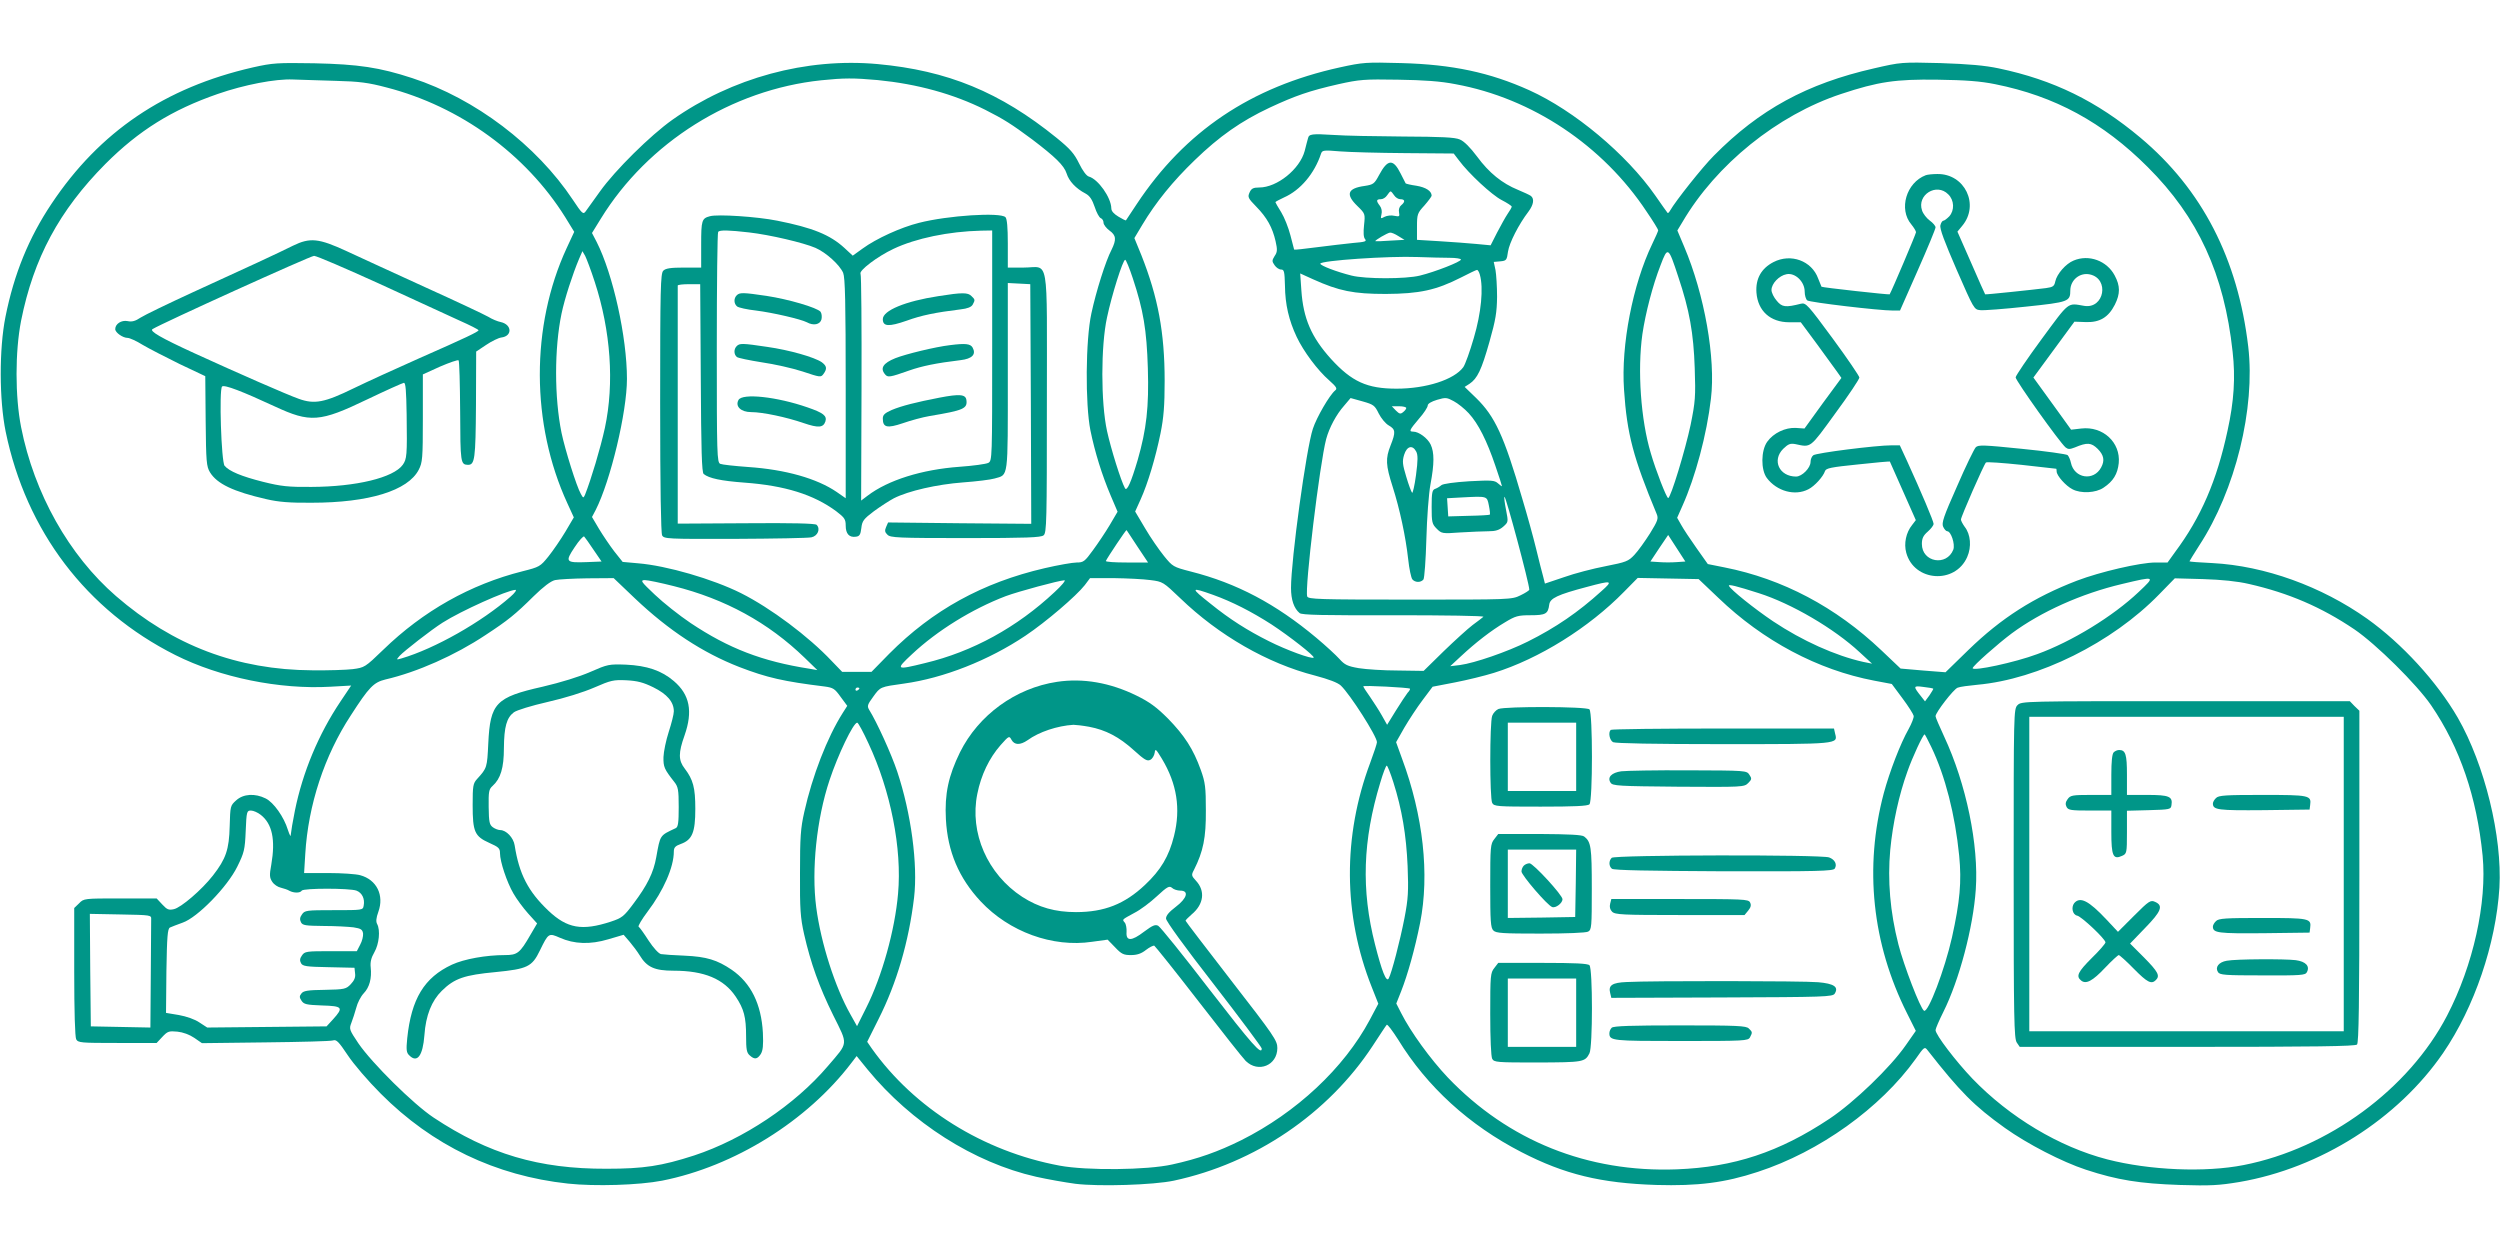
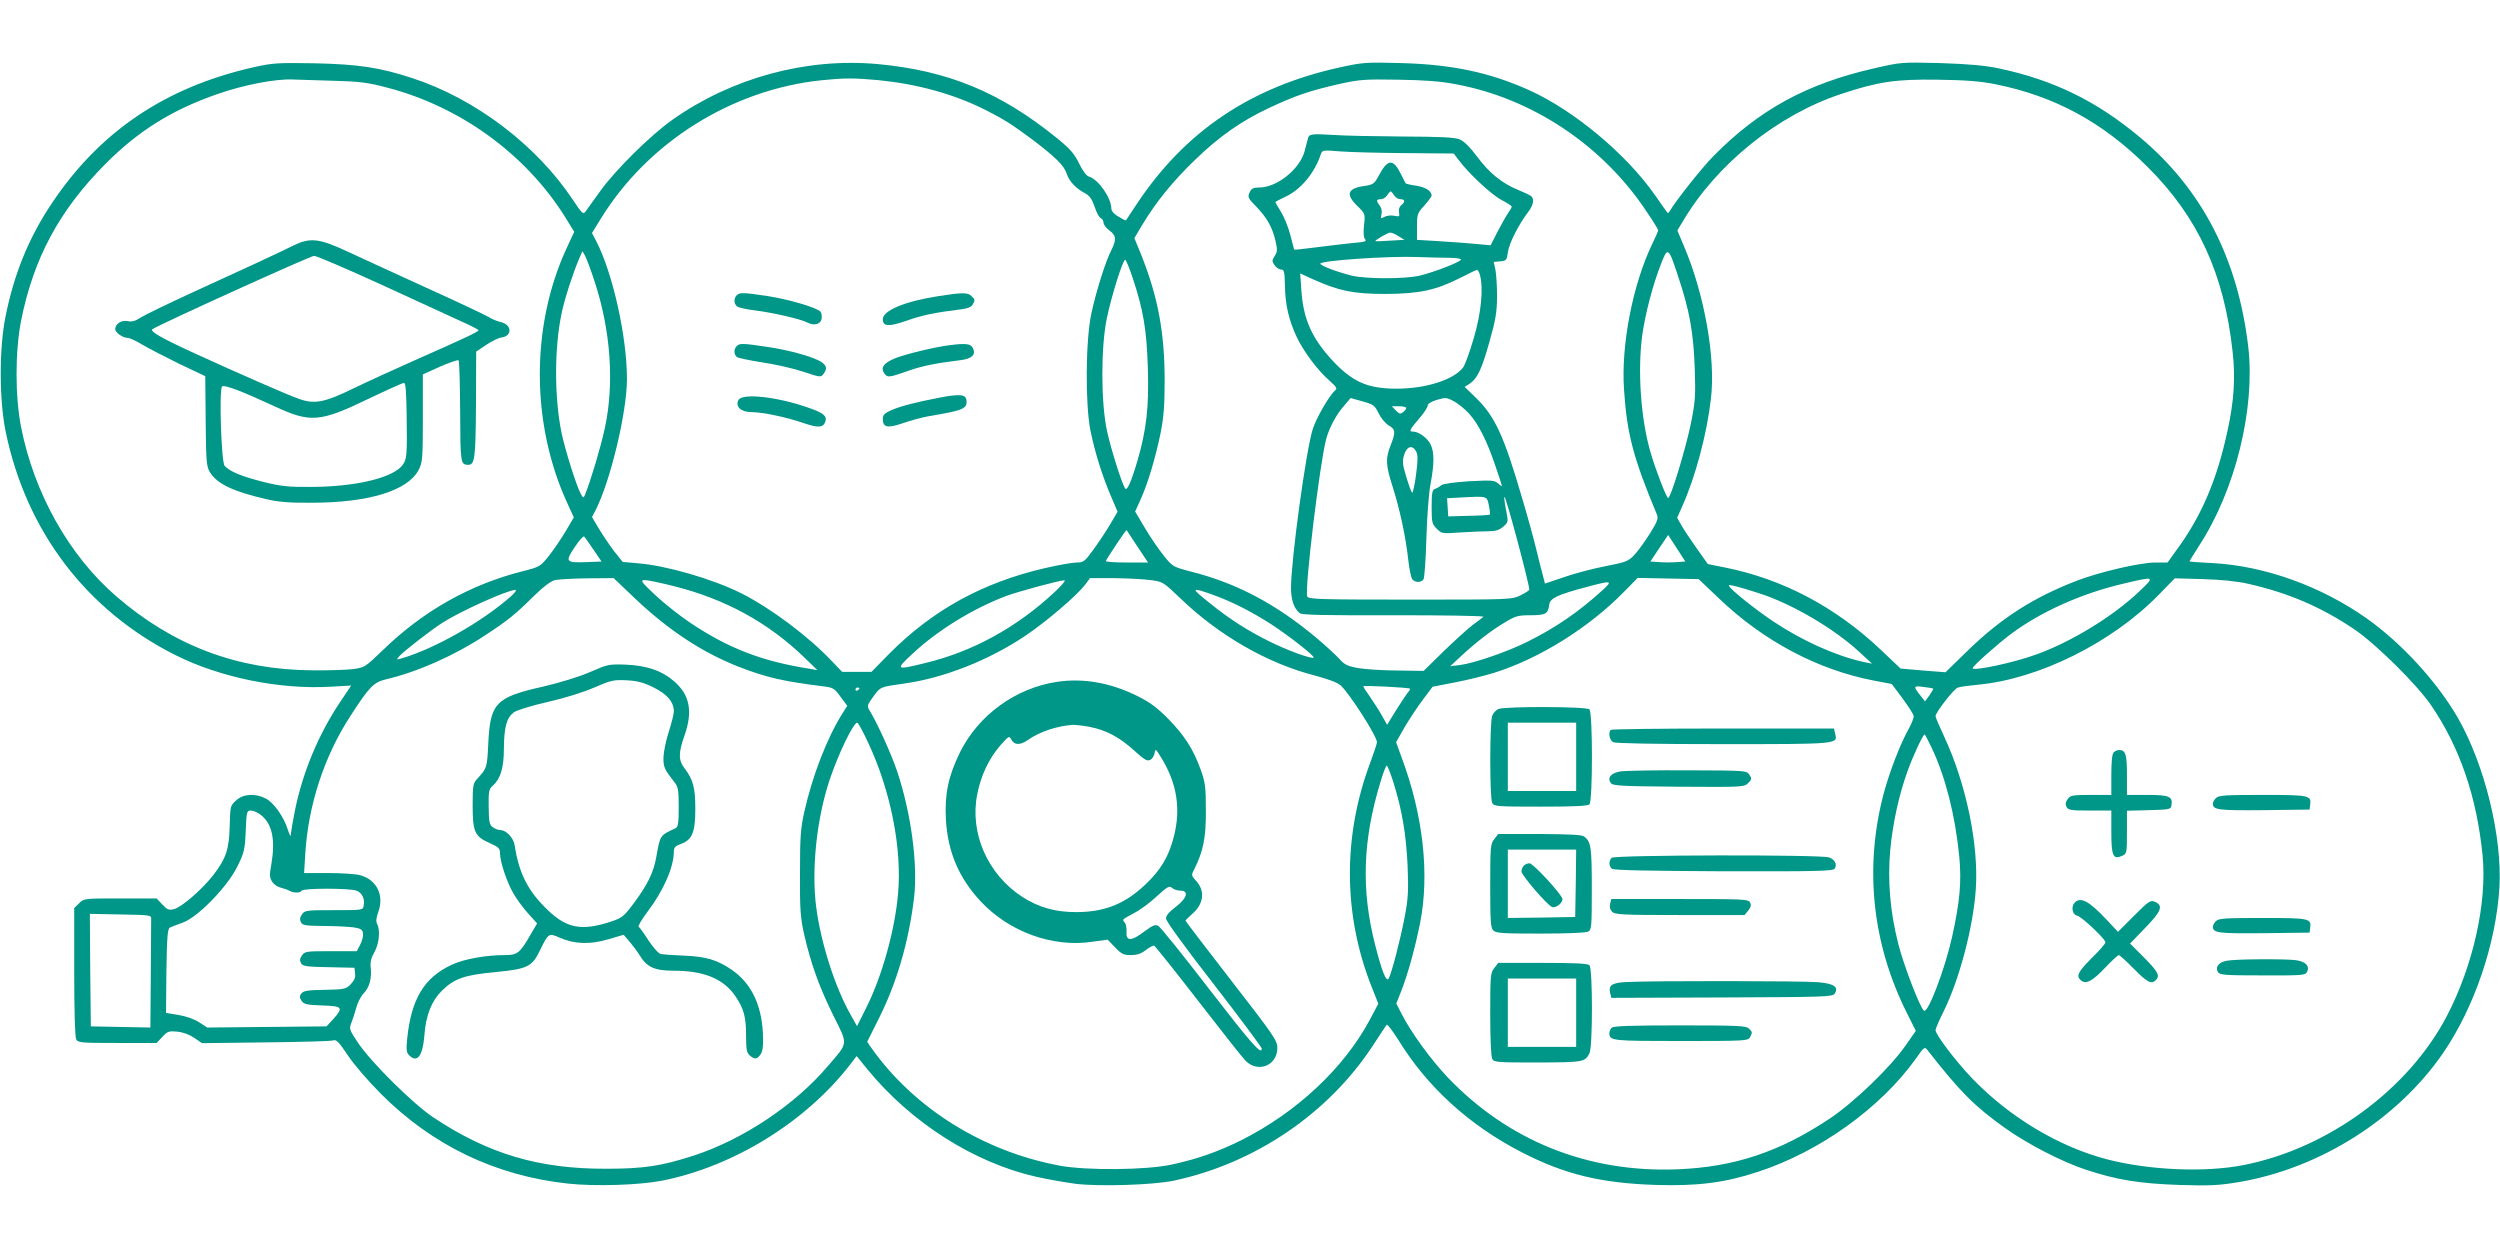
<svg xmlns="http://www.w3.org/2000/svg" version="1.0" width="1280pt" height="640pt" viewBox="0 0 1280 640" preserveAspectRatio="xMidYMid meet">
  <g transform="translate(0,640) scale(0.1,-0.1)" fill="#009688" stroke="none">
    <path d="M1295 6055 c-451 -103 -785 -329 -1031 -698 -117 -175 -192 -359 -236 -579 -33 -165 -32 -426 1 -588 105 -509 413 -915 869 -1144 229 -115 534 -177 794 -162 l106 6 -55 -82 c-112 -167 -193 -361 -233 -558 -11 -54 -20 -109 -21 -122 0 -15 -5 -7 -15 23 -20 66 -73 141 -114 161 -54 27 -114 24 -151 -10 -30 -27 -30 -29 -33 -132 -3 -120 -19 -167 -86 -253 -57 -73 -163 -164 -200 -172 -26 -6 -35 -2 -59 24 l-29 31 -186 0 c-185 0 -187 0 -211 -25 l-25 -24 0 -326 c0 -206 4 -333 10 -346 10 -18 23 -19 211 -19 l201 0 29 31 c27 29 34 31 77 27 29 -3 62 -15 87 -32 l39 -27 326 4 c179 2 334 6 345 10 17 6 29 -6 75 -75 31 -47 105 -133 170 -198 263 -264 587 -420 958 -460 138 -15 364 -8 482 15 369 73 743 305 970 604 l26 34 56 -69 c223 -272 545 -477 863 -549 58 -13 149 -29 201 -36 121 -15 401 -6 504 16 416 89 790 343 1018 690 36 55 68 104 72 108 4 4 29 -30 58 -75 148 -242 364 -439 632 -577 221 -114 407 -159 690 -168 213 -6 350 11 520 67 316 103 628 327 808 578 44 63 46 64 61 45 167 -213 238 -285 396 -398 115 -82 293 -174 415 -214 161 -53 276 -71 480 -78 159 -5 202 -2 305 15 415 71 812 323 1044 661 160 234 270 558 288 846 15 261 -75 629 -213 870 -107 185 -286 380 -464 507 -234 166 -525 271 -792 285 -65 3 -118 7 -118 9 0 2 23 38 50 81 185 283 288 702 251 1018 -53 449 -236 805 -552 1070 -223 187 -445 296 -726 355 -71 15 -152 22 -298 27 -199 5 -201 5 -340 -27 -343 -78 -587 -211 -820 -447 -59 -59 -196 -232 -224 -281 -5 -9 -11 -15 -13 -12 -3 3 -31 43 -63 89 -148 212 -415 435 -645 539 -202 91 -394 132 -655 139 -181 5 -196 4 -315 -22 -455 -100 -793 -327 -1040 -700 -29 -44 -54 -81 -55 -83 -2 -2 -19 7 -39 19 -23 14 -36 28 -36 42 -1 56 -68 150 -115 163 -12 3 -32 30 -50 67 -25 51 -45 74 -115 131 -290 235 -559 345 -917 378 -365 33 -745 -70 -1050 -285 -113 -80 -294 -259 -371 -367 -34 -47 -67 -93 -74 -103 -12 -16 -18 -11 -65 60 -186 280 -500 518 -822 623 -168 55 -276 71 -501 76 -191 3 -212 2 -315 -21z m425 -69 c119 -3 166 -9 260 -34 376 -97 712 -341 914 -664 l46 -75 -39 -84 c-184 -398 -183 -900 4 -1306 l33 -72 -43 -73 c-24 -40 -63 -97 -87 -127 -42 -52 -46 -54 -133 -76 -266 -67 -508 -203 -713 -402 -93 -90 -96 -91 -156 -99 -33 -4 -126 -7 -206 -6 -385 2 -714 127 -1006 380 -241 209 -419 526 -486 865 -31 158 -31 386 0 545 64 320 195 564 432 803 171 171 341 277 575 358 135 47 296 78 385 74 41 -1 140 -5 220 -7z m2774 4 c203 -20 388 -71 550 -152 95 -48 136 -74 241 -152 117 -89 163 -133 176 -174 12 -39 47 -77 97 -103 22 -12 34 -31 47 -69 9 -28 23 -54 31 -57 8 -3 14 -13 14 -23 0 -10 14 -28 30 -40 35 -25 37 -46 11 -99 -30 -57 -79 -213 -103 -325 -30 -137 -32 -464 -5 -600 23 -112 59 -228 104 -334 l35 -82 -40 -68 c-22 -37 -61 -95 -86 -129 -42 -58 -49 -63 -83 -63 -21 0 -95 -13 -164 -29 -319 -74 -574 -215 -796 -438 l-91 -93 -75 0 -75 0 -54 56 c-119 126 -311 270 -464 347 -144 72 -380 141 -528 153 l-78 7 -43 54 c-23 30 -58 82 -78 115 l-36 61 19 36 c76 150 160 501 160 671 0 213 -71 535 -155 701 l-24 46 45 73 c241 392 671 661 1129 709 116 12 167 12 289 1z m2958 -21 c393 -72 755 -314 979 -653 33 -48 59 -91 59 -95 0 -4 -14 -36 -31 -71 -99 -206 -160 -517 -144 -745 15 -228 48 -350 167 -636 10 -24 6 -35 -34 -100 -26 -41 -61 -90 -80 -110 -31 -33 -42 -37 -148 -58 -63 -12 -159 -37 -212 -56 l-98 -33 -9 36 c-6 21 -22 84 -36 142 -14 58 -46 174 -71 257 -94 323 -140 421 -236 515 l-59 57 25 16 c40 27 61 70 102 215 32 113 38 151 39 230 0 52 -4 114 -8 137 l-9 42 34 3 c31 3 33 6 39 50 7 45 54 138 105 205 26 35 31 65 12 80 -7 5 -37 19 -66 31 -81 33 -148 87 -209 170 -36 48 -67 79 -89 88 -25 11 -94 14 -291 15 -142 1 -301 4 -354 8 -113 7 -127 5 -132 -17 -3 -9 -10 -38 -17 -65 -25 -93 -141 -187 -233 -187 -30 0 -40 -5 -49 -25 -11 -24 -8 -30 34 -73 55 -56 83 -107 99 -177 10 -44 9 -56 -5 -76 -14 -23 -14 -27 0 -47 8 -12 23 -22 33 -22 16 0 18 -10 20 -83 1 -96 20 -177 60 -262 35 -74 107 -171 167 -223 37 -33 42 -42 30 -51 -29 -24 -95 -138 -114 -196 -34 -101 -112 -672 -112 -815 0 -61 15 -105 44 -129 11 -10 122 -12 483 -11 260 0 463 -3 458 -8 -6 -5 -30 -24 -55 -42 -25 -19 -91 -79 -148 -134 l-103 -101 -132 2 c-73 0 -163 6 -200 12 -58 10 -72 17 -99 47 -17 19 -70 68 -119 109 -207 173 -406 279 -643 339 -89 23 -92 25 -136 79 -25 31 -69 94 -97 142 l-51 86 28 62 c37 82 76 212 102 339 16 80 21 140 21 268 0 248 -34 428 -119 643 l-36 88 40 67 c70 117 157 224 269 332 126 122 237 200 384 269 131 61 203 86 352 120 108 24 133 26 305 23 133 -2 218 -8 294 -23z m2763 0 c305 -61 552 -195 781 -424 258 -257 392 -548 435 -946 15 -132 7 -254 -26 -404 -55 -256 -136 -444 -269 -622 l-38 -53 -62 0 c-78 0 -284 -48 -402 -93 -221 -85 -387 -191 -556 -355 l-117 -114 -115 9 -115 10 -99 94 c-233 221 -505 365 -803 424 l-85 17 -58 82 c-32 45 -67 98 -78 118 l-21 37 27 61 c66 147 125 366 146 549 25 206 -33 533 -137 778 l-35 83 26 43 c172 294 486 548 813 656 190 63 279 76 493 73 145 -2 221 -8 295 -23z m-3019 -353 l247 -2 26 -34 c52 -70 169 -178 219 -204 29 -15 52 -30 52 -34 0 -4 -9 -20 -21 -37 -11 -16 -35 -60 -54 -96 l-33 -65 -74 7 c-40 4 -125 10 -188 14 l-115 7 0 67 c0 64 2 70 38 109 20 23 37 46 37 50 0 24 -30 43 -78 51 -29 4 -53 10 -55 12 -1 2 -13 25 -26 51 -38 76 -66 74 -110 -8 -24 -45 -29 -49 -74 -56 -88 -12 -99 -43 -37 -103 40 -39 40 -40 34 -97 -4 -38 -3 -63 5 -72 10 -12 0 -15 -61 -20 -40 -4 -124 -14 -187 -22 -62 -8 -114 -14 -115 -12 -1 2 -9 35 -19 73 -10 39 -31 92 -47 118 -17 27 -30 50 -30 52 0 2 20 13 44 24 84 37 156 122 190 225 6 17 14 18 96 11 49 -4 200 -8 336 -9z m-58 -216 c7 -11 21 -20 32 -20 24 0 26 -13 4 -31 -9 -7 -14 -22 -11 -36 4 -22 2 -23 -24 -18 -15 4 -38 1 -50 -5 -20 -11 -21 -10 -16 12 4 15 1 32 -8 44 -20 26 -19 34 5 34 11 0 25 9 32 20 7 11 15 20 18 20 3 0 11 -9 18 -20z m22 -209 l31 -19 -73 -4 c-40 -3 -74 -4 -76 -3 -5 4 62 43 75 44 7 1 26 -7 43 -18z m1433 -209 c57 -170 78 -287 84 -467 5 -146 3 -171 -21 -290 -27 -128 -102 -375 -115 -375 -8 0 -63 140 -89 230 -51 170 -69 424 -43 609 16 108 53 251 93 353 37 98 40 96 91 -60z m-5548 -25 c82 -251 101 -519 52 -748 -23 -105 -70 -262 -102 -343 -8 -17 -9 -17 -21 5 -22 38 -81 227 -99 313 -37 182 -37 432 0 610 16 77 57 203 90 281 l17 39 14 -24 c7 -14 30 -74 49 -133z m4377 123 c32 0 58 -4 58 -9 0 -11 -132 -63 -210 -82 -72 -18 -279 -18 -350 0 -76 19 -160 51 -160 61 0 16 351 40 499 34 57 -2 130 -4 163 -4z m-1622 -105 c54 -163 71 -263 77 -461 6 -198 -7 -312 -52 -469 -34 -115 -55 -162 -65 -145 -21 38 -72 202 -92 293 -32 146 -32 436 0 582 24 114 81 295 93 295 4 0 22 -43 39 -95z m1777 18 c19 -67 7 -195 -31 -323 -20 -69 -44 -136 -54 -150 -47 -64 -190 -110 -342 -110 -151 0 -229 36 -335 152 -101 112 -142 207 -152 351 l-6 87 66 -30 c133 -60 207 -75 372 -75 173 1 257 19 385 84 41 21 78 39 82 39 4 1 11 -10 15 -25z m-57 -709 c49 -53 93 -141 136 -268 19 -55 34 -102 34 -105 0 -2 -9 4 -20 14 -18 16 -32 17 -147 11 -79 -5 -134 -13 -143 -20 -8 -7 -23 -16 -32 -19 -15 -5 -18 -19 -18 -92 0 -79 2 -88 26 -112 25 -25 28 -26 122 -19 54 3 118 6 144 6 35 0 54 6 74 23 27 24 27 24 15 86 -7 35 -11 65 -8 67 6 7 127 -444 127 -475 0 -4 -20 -17 -45 -29 -45 -22 -50 -22 -566 -22 -470 0 -520 2 -526 16 -14 37 64 681 97 806 16 59 52 126 92 171 l33 39 61 -17 c57 -16 63 -21 83 -62 12 -24 35 -52 51 -61 35 -20 37 -34 10 -102 -27 -68 -25 -101 10 -211 37 -116 67 -256 80 -373 5 -48 15 -94 21 -102 14 -17 43 -18 57 -1 5 6 12 100 15 207 3 110 12 232 21 280 20 107 20 163 1 204 -16 33 -61 66 -89 66 -24 0 -20 8 29 66 25 28 45 59 45 68 0 9 18 20 48 29 44 13 50 12 85 -7 21 -11 56 -39 77 -62z m-320 27 c0 -5 -7 -14 -16 -21 -13 -11 -19 -10 -37 8 l-21 22 37 0 c20 0 37 -4 37 -9z m51 -223 c9 -17 9 -44 -1 -120 -7 -54 -17 -95 -20 -91 -4 4 -18 41 -30 82 -19 63 -21 79 -11 112 14 45 43 53 62 17z m372 -276 c5 -24 7 -45 5 -47 -2 -2 -50 -5 -108 -6 l-105 -3 -3 47 -3 46 73 4 c135 7 131 8 141 -41z m-1799 -211 l54 -81 -110 0 c-60 0 -108 3 -106 8 9 19 103 160 106 158 1 -2 27 -40 56 -85z m-2785 -16 l41 -60 -75 -3 c-109 -4 -113 1 -63 76 23 35 45 59 49 55 4 -4 26 -35 48 -68z m5546 -63 c-25 -2 -65 -2 -90 0 l-45 3 45 68 46 68 44 -68 44 -68 -44 -3z m-5334 -186 c173 -164 347 -278 534 -351 143 -55 227 -74 438 -100 43 -6 51 -11 81 -53 l34 -46 -23 -36 c-80 -126 -156 -323 -197 -507 -19 -84 -22 -129 -22 -313 -1 -186 2 -228 21 -313 34 -149 77 -269 149 -415 77 -155 79 -136 -27 -260 -169 -199 -433 -375 -685 -458 -167 -54 -258 -68 -449 -68 -346 -1 -603 75 -885 262 -104 69 -315 278 -385 380 -47 70 -48 74 -36 105 7 18 18 52 25 77 6 25 23 58 38 74 30 31 42 77 36 133 -3 26 2 49 19 78 24 42 31 112 14 144 -7 12 -5 32 6 62 31 85 -8 165 -93 188 -21 6 -95 11 -163 11 l-124 0 6 98 c15 251 98 503 233 709 94 146 117 169 177 184 164 38 357 124 512 227 116 76 153 106 247 199 50 49 88 78 110 83 18 4 93 8 166 9 l134 1 109 -104z m2639 94 c64 -8 66 -10 153 -93 197 -190 447 -334 690 -396 71 -19 116 -36 132 -51 47 -44 185 -260 185 -290 0 -7 -15 -53 -34 -104 -142 -378 -139 -781 7 -1149 l34 -86 -44 -83 c-132 -247 -375 -474 -658 -616 -119 -59 -221 -95 -353 -124 -128 -29 -438 -32 -577 -6 -391 73 -743 293 -961 599 l-24 35 58 116 c93 184 155 396 182 622 20 170 -15 432 -86 645 -30 90 -104 253 -144 317 -11 19 -9 26 21 67 37 51 35 50 157 67 203 28 434 119 622 245 106 71 261 204 304 259 l27 36 122 0 c67 -1 151 -5 187 -10z m2908 -91 c229 -220 509 -369 798 -424 l90 -17 55 -74 c30 -40 55 -80 57 -89 2 -8 -10 -39 -26 -68 -42 -74 -97 -217 -127 -328 -101 -380 -60 -771 119 -1127 l45 -90 -51 -73 c-79 -114 -265 -293 -391 -377 -257 -171 -490 -248 -782 -259 -456 -17 -862 146 -1172 470 -89 94 -190 233 -239 330 l-25 49 25 63 c33 84 70 215 97 350 49 248 16 549 -93 842 l-30 83 42 74 c24 41 66 105 94 142 l51 68 114 22 c62 12 152 34 200 49 231 72 486 231 666 415 l70 71 156 -3 156 -3 101 -96z m2152 30 c-132 -125 -343 -254 -519 -318 -115 -43 -331 -89 -331 -72 0 11 129 125 200 178 150 111 357 204 565 253 172 41 172 41 85 -41z m565 41 c202 -46 370 -118 539 -232 112 -76 321 -283 394 -390 147 -216 233 -468 263 -769 23 -241 -48 -561 -182 -819 -196 -377 -609 -680 -1041 -765 -197 -39 -482 -27 -699 29 -247 64 -500 216 -690 413 -85 89 -189 225 -189 249 0 7 18 49 40 93 81 162 153 433 166 627 16 227 -49 541 -162 783 -24 52 -44 98 -44 104 0 19 92 138 113 146 12 5 58 11 101 15 312 28 690 215 931 463 l80 82 145 -4 c96 -3 175 -11 235 -25z m-8065 -11 c263 -66 483 -186 670 -367 l65 -63 -40 7 c-243 38 -414 104 -609 234 -58 39 -140 104 -183 145 -71 67 -76 74 -52 75 15 0 82 -14 149 -31z m1950 -30 c-193 -181 -421 -306 -664 -364 -150 -37 -153 -35 -66 46 128 120 307 231 480 297 65 24 272 80 300 81 8 0 -14 -27 -50 -60z m2799 4 c-118 -107 -233 -186 -377 -258 -104 -52 -272 -110 -347 -120 l-50 -6 55 51 c75 70 155 132 226 174 53 32 66 36 130 36 78 0 90 7 96 54 4 33 42 51 193 91 130 35 136 33 74 -22z m806 -10 c167 -53 386 -181 517 -303 l63 -58 -45 9 c-143 32 -312 108 -462 208 -95 64 -219 163 -226 182 -4 9 41 -2 153 -38z m-6391 -18 c-148 -130 -388 -266 -558 -316 -28 -8 -28 -8 -10 13 23 25 163 134 220 170 94 60 330 166 373 168 8 0 -3 -16 -25 -35z m3598 9 c97 -35 195 -85 298 -151 93 -61 223 -163 216 -170 -9 -9 -140 39 -229 84 -110 55 -200 112 -299 192 -105 83 -104 87 14 45z m1007 -480 c2 -2 -3 -12 -12 -21 -8 -10 -35 -51 -60 -91 l-45 -73 -27 48 c-15 27 -43 69 -61 96 -19 26 -34 50 -34 53 0 6 232 -6 239 -12z m2679 0 c2 -1 -7 -16 -19 -34 l-23 -31 -18 23 c-44 55 -43 58 9 51 27 -3 50 -7 51 -9z m-5498 2 c0 -3 -4 -8 -10 -11 -5 -3 -10 -1 -10 4 0 6 5 11 10 11 6 0 10 -2 10 -4z m47 -283 c113 -242 172 -538 151 -769 -16 -186 -82 -423 -163 -584 l-47 -94 -33 59 c-79 139 -152 366 -176 550 -25 191 2 452 68 650 43 130 122 295 142 295 5 0 31 -48 58 -107z m5441 -17 c72 -150 122 -347 143 -557 13 -134 4 -234 -37 -419 -37 -164 -122 -388 -143 -375 -19 11 -104 233 -131 339 -43 168 -56 328 -42 484 13 138 45 283 88 402 25 72 80 190 88 190 2 0 17 -29 34 -64z m-2754 -181 c44 -139 66 -269 73 -430 5 -129 3 -166 -16 -265 -23 -118 -66 -283 -81 -310 -12 -21 -35 37 -70 175 -71 279 -63 532 27 828 14 48 29 87 33 87 4 0 19 -38 34 -85z m-5799 -167 c59 -46 76 -127 54 -255 -10 -54 -9 -67 5 -88 9 -14 29 -27 44 -30 15 -4 35 -10 44 -16 23 -12 55 -12 63 1 8 13 245 13 280 0 29 -11 44 -42 37 -77 -4 -23 -5 -23 -153 -23 -140 0 -149 -1 -163 -22 -11 -15 -12 -26 -5 -40 8 -16 23 -18 117 -19 59 0 127 -4 152 -7 38 -6 46 -11 49 -32 1 -14 -5 -39 -15 -57 l-17 -33 -133 0 c-125 0 -134 -1 -148 -22 -11 -15 -12 -26 -5 -39 8 -16 26 -19 142 -21 l132 -3 3 -29 c3 -20 -4 -36 -22 -55 -24 -25 -31 -27 -133 -29 -89 -1 -110 -5 -120 -19 -11 -13 -10 -21 1 -37 12 -18 25 -21 105 -24 105 -3 111 -10 57 -70 l-34 -37 -306 -3 -305 -3 -40 26 c-23 16 -66 31 -105 38 l-66 11 2 214 c3 179 6 216 18 223 8 4 38 15 65 25 76 26 229 183 280 287 35 71 39 86 43 182 4 101 6 105 27 105 12 0 35 -10 50 -22z m-561 -535 c0 -13 -1 -142 -2 -288 l-2 -266 -152 3 -153 3 -3 288 -2 288 157 -3 c157 -3 158 -3 157 -25z" />
    <path d="M1500 5142 c-72 -36 -231 -110 -514 -239 -126 -58 -246 -116 -266 -129 -27 -18 -44 -23 -67 -18 -31 6 -63 -14 -63 -41 0 -18 39 -45 63 -45 11 0 46 -16 78 -36 32 -19 118 -63 189 -98 l131 -62 2 -230 c2 -208 4 -232 22 -262 36 -59 119 -99 290 -138 60 -14 118 -19 230 -18 294 0 494 62 549 169 19 37 21 57 21 264 l0 224 88 40 c49 21 92 36 95 32 4 -4 7 -121 8 -262 1 -262 2 -272 40 -273 35 0 39 29 41 307 l1 273 51 34 c28 19 63 36 78 38 57 7 55 66 -3 79 -16 3 -45 15 -64 27 -19 11 -163 79 -320 150 -157 72 -339 155 -405 186 -143 66 -187 71 -275 28z m443 -195 c172 -79 356 -164 409 -188 54 -24 98 -46 98 -50 0 -7 -64 -38 -305 -144 -115 -51 -266 -120 -334 -153 -149 -73 -201 -83 -281 -54 -60 21 -313 132 -536 234 -172 79 -230 113 -213 123 48 30 809 375 827 375 13 0 163 -65 335 -143z m139 -669 c3 -212 1 -228 -20 -258 -48 -66 -238 -112 -467 -113 -119 -1 -156 3 -248 26 -111 28 -173 54 -197 82 -17 20 -29 390 -13 406 11 11 104 -25 270 -102 181 -84 230 -81 473 36 96 46 181 84 188 85 9 0 12 -40 14 -162z" />
-     <path d="M3635 5293 c-42 -11 -45 -21 -45 -144 l0 -119 -89 0 c-68 0 -93 -4 -105 -16 -14 -14 -16 -89 -16 -675 0 -436 4 -667 10 -680 10 -18 24 -19 373 -18 199 1 376 4 392 8 32 7 47 43 26 64 -7 7 -126 10 -361 8 l-350 -2 0 605 c0 333 0 609 0 614 0 4 26 7 58 7 l57 0 3 -481 c2 -369 5 -484 15 -491 27 -22 88 -35 208 -44 207 -15 355 -61 471 -147 42 -32 48 -41 48 -73 0 -42 18 -62 52 -57 19 2 24 11 28 44 4 37 12 47 65 87 33 24 79 54 102 66 75 38 221 71 353 81 69 5 142 14 162 20 72 21 68 -11 68 521 l0 480 58 -3 57 -3 3 -614 2 -613 -366 3 -367 4 -10 -23 c-8 -18 -7 -27 7 -40 15 -15 52 -17 400 -17 310 0 386 3 399 14 16 12 17 72 17 682 0 772 14 689 -119 689 l-81 0 0 123 c0 82 -4 127 -12 135 -26 26 -295 9 -443 -29 -92 -23 -218 -80 -289 -132 l-50 -36 -42 39 c-74 68 -163 104 -344 140 -104 21 -306 34 -345 23z m200 -83 c106 -12 280 -53 340 -79 55 -24 124 -87 142 -128 10 -26 13 -146 13 -593 l0 -561 -46 32 c-101 69 -262 115 -454 128 -69 5 -133 12 -142 16 -17 7 -18 44 -18 594 0 323 3 591 7 594 9 10 53 9 158 -3z m1245 -580 c0 -582 0 -589 -20 -600 -12 -6 -78 -15 -148 -20 -192 -14 -365 -68 -470 -148 l-33 -25 2 575 c1 316 -1 580 -5 586 -10 16 86 89 169 128 114 54 282 89 448 93 l57 1 0 -590z" />
    <path d="M3772 4888 c-16 -16 -15 -43 2 -57 7 -6 51 -16 97 -21 87 -11 229 -44 260 -60 34 -19 68 -12 75 15 3 14 1 31 -5 39 -18 21 -164 64 -276 81 -121 18 -138 18 -153 3z" />
    <path d="M3772 4628 c-16 -16 -15 -43 1 -56 6 -5 64 -17 127 -27 63 -9 157 -30 209 -47 90 -30 94 -31 107 -13 20 27 17 41 -8 60 -37 26 -167 63 -280 79 -127 19 -141 19 -156 4z" />
    <path d="M3781 4352 c-18 -33 13 -62 65 -62 59 0 181 -26 268 -56 76 -26 101 -24 112 8 9 29 -10 44 -91 72 -158 55 -335 74 -354 38z" />
    <path d="M4806 4884 c-171 -26 -286 -74 -286 -118 0 -38 30 -40 122 -8 77 28 147 42 276 58 36 4 55 12 62 24 13 24 13 26 -6 44 -18 19 -48 19 -168 0z" />
    <path d="M4865 4633 c-77 -9 -228 -46 -281 -67 -62 -25 -79 -51 -53 -82 14 -18 25 -16 124 19 66 23 138 38 263 53 59 7 81 29 62 64 -11 20 -36 23 -115 13z" />
    <path d="M4810 4364 c-119 -23 -194 -42 -244 -63 -36 -16 -46 -25 -46 -44 0 -46 22 -51 102 -24 40 14 102 31 138 37 174 29 194 38 188 82 -4 29 -34 32 -138 12z" />
-     <path d="M9860 5503 c-100 -38 -140 -174 -74 -252 13 -16 24 -34 24 -40 0 -8 -123 -298 -135 -318 -1 -3 -347 35 -349 39 -1 2 -9 21 -17 42 -33 91 -140 130 -229 84 -62 -32 -92 -85 -87 -156 7 -94 71 -152 168 -152 l59 0 83 -112 c45 -62 92 -126 104 -143 l21 -30 -95 -129 -94 -130 -44 3 c-54 3 -115 -26 -147 -71 -32 -45 -33 -143 -2 -185 51 -68 144 -94 213 -58 32 16 76 65 85 93 5 15 31 20 168 34 89 10 163 16 164 15 0 -1 31 -69 67 -151 l66 -149 -19 -25 c-31 -38 -43 -95 -30 -142 40 -148 250 -163 312 -22 23 52 18 116 -13 155 -10 14 -19 31 -19 37 0 14 117 281 128 292 4 4 86 -2 182 -12 96 -11 176 -20 178 -20 1 0 2 -6 2 -14 0 -21 47 -74 81 -91 43 -23 120 -19 159 8 50 33 72 70 78 126 10 106 -81 190 -192 177 l-52 -6 -59 82 c-33 46 -77 106 -97 134 l-37 51 105 143 105 143 57 -2 c72 -3 117 24 150 89 28 56 28 96 -1 150 -40 75 -132 109 -210 76 -40 -16 -86 -69 -94 -107 -5 -24 -11 -29 -47 -34 -71 -9 -310 -34 -312 -32 -1 1 -34 74 -72 162 l-70 159 24 29 c91 108 14 269 -128 266 -23 0 -50 -3 -58 -6z m115 -98 c31 -30 33 -82 5 -113 -12 -12 -25 -22 -30 -22 -5 0 -12 -10 -15 -23 -5 -17 21 -85 83 -228 88 -201 89 -204 121 -207 18 -2 123 6 234 18 219 23 227 26 227 84 1 53 49 92 100 81 102 -22 74 -178 -29 -161 -87 15 -74 25 -217 -169 -73 -99 -133 -188 -134 -197 0 -17 226 -334 256 -359 13 -10 21 -10 47 0 64 27 84 25 117 -7 32 -32 37 -60 18 -95 -38 -72 -138 -57 -155 24 -3 15 -11 33 -17 39 -7 5 -112 20 -234 32 -196 20 -223 21 -236 8 -8 -8 -52 -98 -96 -200 -69 -155 -80 -188 -71 -207 6 -13 15 -23 21 -23 19 0 41 -66 31 -94 -34 -87 -161 -65 -161 29 0 28 7 43 30 63 17 15 30 32 30 40 0 13 -63 162 -136 322 l-37 80 -41 0 c-80 0 -388 -39 -402 -51 -8 -6 -14 -21 -14 -34 0 -31 -44 -75 -74 -75 -86 0 -125 83 -66 142 26 25 36 29 63 24 80 -17 72 -24 204 158 68 92 123 175 123 183 0 7 -61 97 -136 199 -128 174 -138 185 -163 179 -79 -20 -97 -18 -124 15 -15 17 -27 42 -27 55 0 33 39 74 77 81 44 9 93 -38 93 -89 0 -19 6 -39 13 -45 12 -10 367 -52 438 -52 l37 0 91 206 c50 113 91 212 91 220 0 7 -13 23 -30 35 -16 12 -34 35 -39 51 -28 80 74 144 134 83z" />
    <path d="M3023 2960 c-57 -25 -151 -54 -245 -76 -240 -54 -268 -84 -278 -290 -6 -124 -6 -126 -57 -182 -21 -23 -23 -35 -23 -134 0 -137 10 -160 86 -194 47 -21 54 -27 54 -53 0 -42 35 -148 69 -206 16 -28 49 -73 75 -102 l46 -51 -34 -58 c-54 -94 -67 -104 -130 -104 -98 0 -209 -20 -272 -49 -142 -66 -208 -175 -229 -377 -6 -59 -4 -74 10 -87 41 -42 70 -3 78 103 7 101 37 176 89 227 65 64 116 81 276 96 162 16 186 27 226 110 44 90 45 91 102 66 74 -33 156 -36 249 -8 l78 23 31 -36 c17 -20 40 -51 51 -69 37 -61 76 -79 174 -79 157 0 257 -42 318 -133 42 -63 53 -104 53 -203 0 -66 3 -84 18 -97 25 -23 39 -21 57 6 11 18 14 44 11 109 -8 147 -61 255 -160 323 -74 50 -128 67 -241 72 -55 2 -109 6 -121 8 -12 3 -38 31 -63 69 -23 36 -46 68 -51 71 -5 3 16 38 46 78 81 107 134 227 134 307 0 21 8 29 36 39 58 21 74 59 74 179 0 110 -11 150 -55 208 -32 41 -32 80 0 169 43 123 27 208 -55 278 -63 54 -138 79 -245 84 -87 3 -93 2 -182 -37z m322 -79 c71 -35 105 -75 105 -123 0 -15 -12 -62 -26 -105 -14 -43 -26 -101 -27 -129 -1 -51 4 -62 55 -127 20 -25 23 -40 23 -129 0 -80 -3 -102 -15 -108 -83 -39 -79 -33 -100 -149 -14 -79 -46 -144 -117 -238 -49 -66 -59 -73 -116 -92 -147 -48 -223 -35 -320 57 -103 98 -149 187 -172 334 -6 39 -43 78 -74 78 -9 0 -26 6 -37 14 -18 13 -21 26 -22 104 -1 79 1 91 20 108 41 37 58 92 58 194 1 109 14 155 51 183 15 11 90 34 173 53 88 20 184 50 239 74 85 37 98 40 164 37 57 -3 87 -11 138 -36z" />
    <path d="M5412 2909 c-213 -32 -402 -170 -497 -361 -59 -121 -79 -212 -72 -343 9 -165 66 -300 178 -420 146 -156 368 -237 570 -207 l80 11 38 -39 c33 -35 44 -40 81 -40 31 0 53 7 77 26 18 14 38 24 43 22 4 -2 106 -129 225 -283 119 -154 228 -292 243 -307 64 -63 162 -23 162 66 0 38 -16 62 -235 344 -129 167 -235 305 -235 308 0 3 14 17 31 32 63 52 71 121 22 173 -23 25 -24 29 -10 55 48 95 62 166 61 304 0 119 -3 144 -26 208 -38 106 -83 176 -168 263 -59 59 -95 85 -160 117 -136 67 -275 91 -408 71z m164 -230 c85 -16 154 -52 229 -120 55 -50 69 -58 85 -49 10 5 20 22 22 36 3 23 6 20 37 -31 77 -128 97 -256 62 -395 -26 -105 -68 -175 -149 -251 -104 -98 -208 -139 -353 -139 -106 0 -191 24 -275 78 -178 116 -271 328 -230 528 19 96 61 183 119 249 43 48 44 49 56 27 15 -27 44 -28 82 -2 59 43 153 74 235 79 11 0 47 -4 80 -10z m467 -839 c46 0 35 -39 -23 -83 -34 -26 -50 -44 -50 -60 0 -13 94 -143 245 -337 134 -173 244 -321 245 -328 1 -37 -48 18 -270 305 -132 172 -249 317 -260 323 -15 8 -29 2 -72 -30 -65 -50 -94 -50 -90 -1 1 18 -3 40 -9 47 -14 17 -17 14 49 50 30 15 82 54 115 85 54 50 64 55 78 43 8 -8 28 -14 42 -14z" />
    <path d="M7672 2770 c-12 -5 -27 -21 -32 -35 -13 -35 -13 -421 0 -446 10 -18 24 -19 248 -19 172 0 241 3 250 12 17 17 17 469 0 486 -15 15 -430 16 -466 2z m398 -245 l0 -175 -175 0 -175 0 0 175 0 175 175 0 175 0 0 -175z" />
    <path d="M8247 2663 c-14 -13 -6 -53 12 -63 13 -6 208 -10 563 -10 593 0 588 0 574 53 l-6 27 -569 0 c-312 0 -571 -3 -574 -7z" />
    <path d="M8301 2451 c-50 -7 -73 -31 -55 -58 10 -17 40 -18 347 -21 330 -2 337 -2 358 19 18 18 19 23 6 42 -14 22 -18 22 -313 23 -165 1 -319 -2 -343 -5z" />
    <path d="M7651 2104 c-20 -25 -21 -39 -21 -240 0 -180 2 -215 16 -228 13 -14 49 -16 240 -16 136 0 233 4 245 10 18 10 19 23 19 221 0 213 -4 239 -39 266 -11 9 -77 12 -228 13 l-212 0 -20 -26z m417 -226 l-3 -173 -172 -3 -173 -2 0 175 0 175 175 0 175 0 -2 -172z" />
    <path d="M7802 1968 c-7 -7 -12 -20 -12 -30 0 -19 132 -173 157 -182 18 -7 53 20 53 40 0 21 -150 184 -169 184 -9 0 -22 -5 -29 -12z" />
    <path d="M8252 2008 c-16 -16 -15 -43 1 -56 9 -8 192 -11 572 -13 484 -1 561 1 569 14 13 21 1 46 -29 57 -40 15 -1098 13 -1113 -2z" />
    <path d="M8244 1773 c-4 -16 -1 -30 10 -41 15 -15 52 -17 347 -17 l331 0 19 23 c14 17 16 29 9 42 -8 16 -35 17 -360 17 l-350 0 -6 -24z" />
    <path d="M7651 1444 c-20 -25 -21 -39 -21 -236 0 -125 4 -217 10 -229 10 -18 23 -19 233 -19 233 1 242 2 265 47 17 31 17 434 0 451 -9 9 -76 12 -239 12 l-228 0 -20 -26z m419 -229 l0 -175 -175 0 -175 0 0 175 0 175 175 0 175 0 0 -175z" />
    <path d="M8328 1372 c-74 -3 -94 -17 -84 -56 l6 -25 566 2 c528 2 568 3 578 20 21 34 -4 51 -85 58 -74 7 -855 8 -981 1z" />
    <path d="M8252 1138 c-7 -7 -12 -19 -12 -28 0 -39 14 -40 367 -40 328 0 343 1 353 19 13 25 13 27 -6 45 -13 14 -59 16 -353 16 -249 0 -340 -3 -349 -12z" />
-     <path d="M10330 2790 c-20 -20 -20 -33 -20 -863 0 -746 2 -845 16 -865 l15 -22 858 0 c653 0 860 3 869 12 9 9 12 214 12 860 l0 849 -25 24 -24 25 -841 0 c-827 0 -840 0 -860 -20z m1670 -865 l0 -805 -805 0 -805 0 0 805 0 805 805 0 805 0 0 -805z" />
    <path d="M10822 2548 c-8 -8 -12 -48 -12 -115 l0 -103 -104 0 c-96 0 -106 -2 -120 -22 -11 -15 -12 -26 -5 -40 9 -16 23 -18 119 -18 l110 0 0 -109 c0 -123 9 -144 55 -123 24 11 25 14 25 121 l0 110 113 3 c108 3 112 4 115 26 7 44 -12 52 -124 52 l-104 0 0 103 c0 105 -7 127 -40 127 -9 0 -21 -5 -28 -12z" />
    <path d="M11346 2314 c-9 -8 -16 -21 -16 -28 0 -33 26 -36 261 -34 l234 3 3 23 c7 50 -3 52 -244 52 -189 0 -225 -2 -238 -16z" />
    <path d="M10620 1776 c-17 -22 -8 -60 15 -64 22 -4 145 -120 145 -137 0 -6 -31 -42 -70 -80 -71 -71 -82 -93 -55 -115 25 -21 59 -3 123 65 34 36 66 65 70 65 4 0 39 -31 77 -70 69 -70 90 -81 113 -58 22 22 12 42 -60 115 l-72 72 77 80 c83 85 94 114 52 133 -24 11 -31 7 -109 -71 l-82 -82 -59 63 c-91 97 -135 119 -165 84z" />
    <path d="M11346 1684 c-9 -8 -16 -21 -16 -28 0 -33 26 -36 261 -34 l234 3 3 23 c7 50 -3 52 -244 52 -189 0 -225 -2 -238 -16z" />
    <path d="M11401 1481 c-41 -7 -61 -33 -45 -58 9 -15 35 -17 228 -17 198 -1 219 1 227 16 17 31 -5 55 -57 62 -57 7 -306 6 -353 -3z" />
  </g>
</svg>